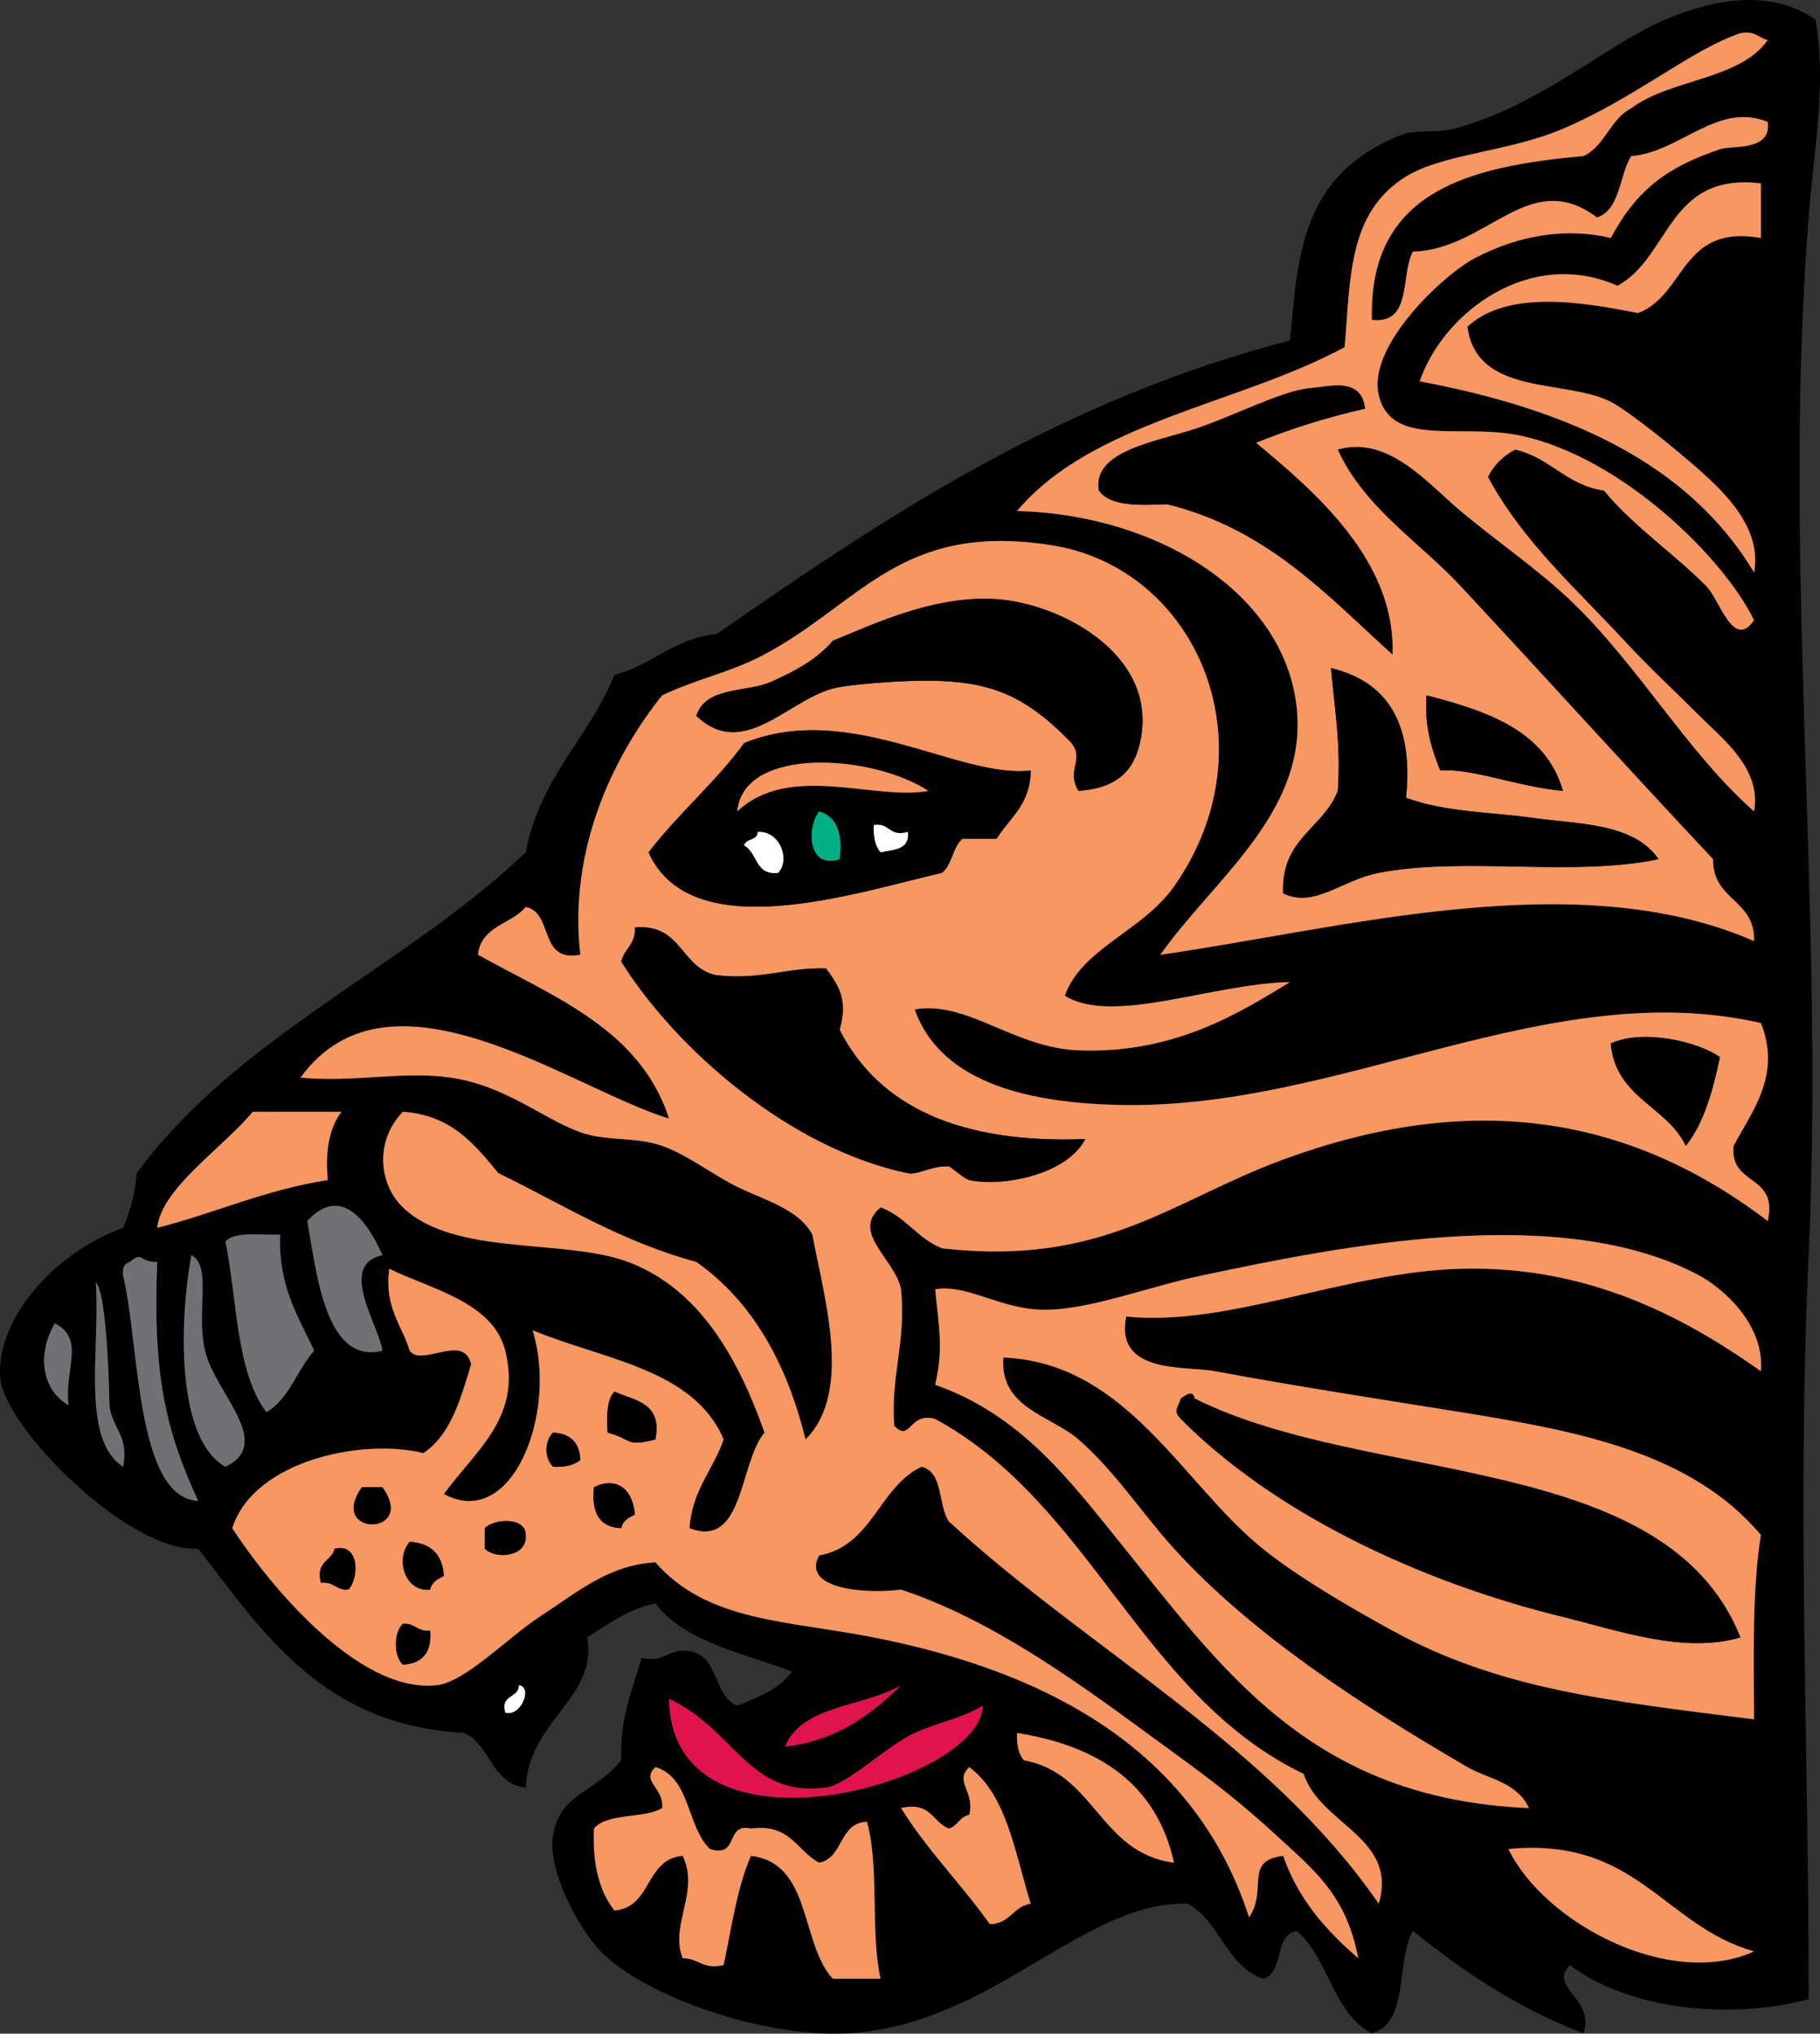
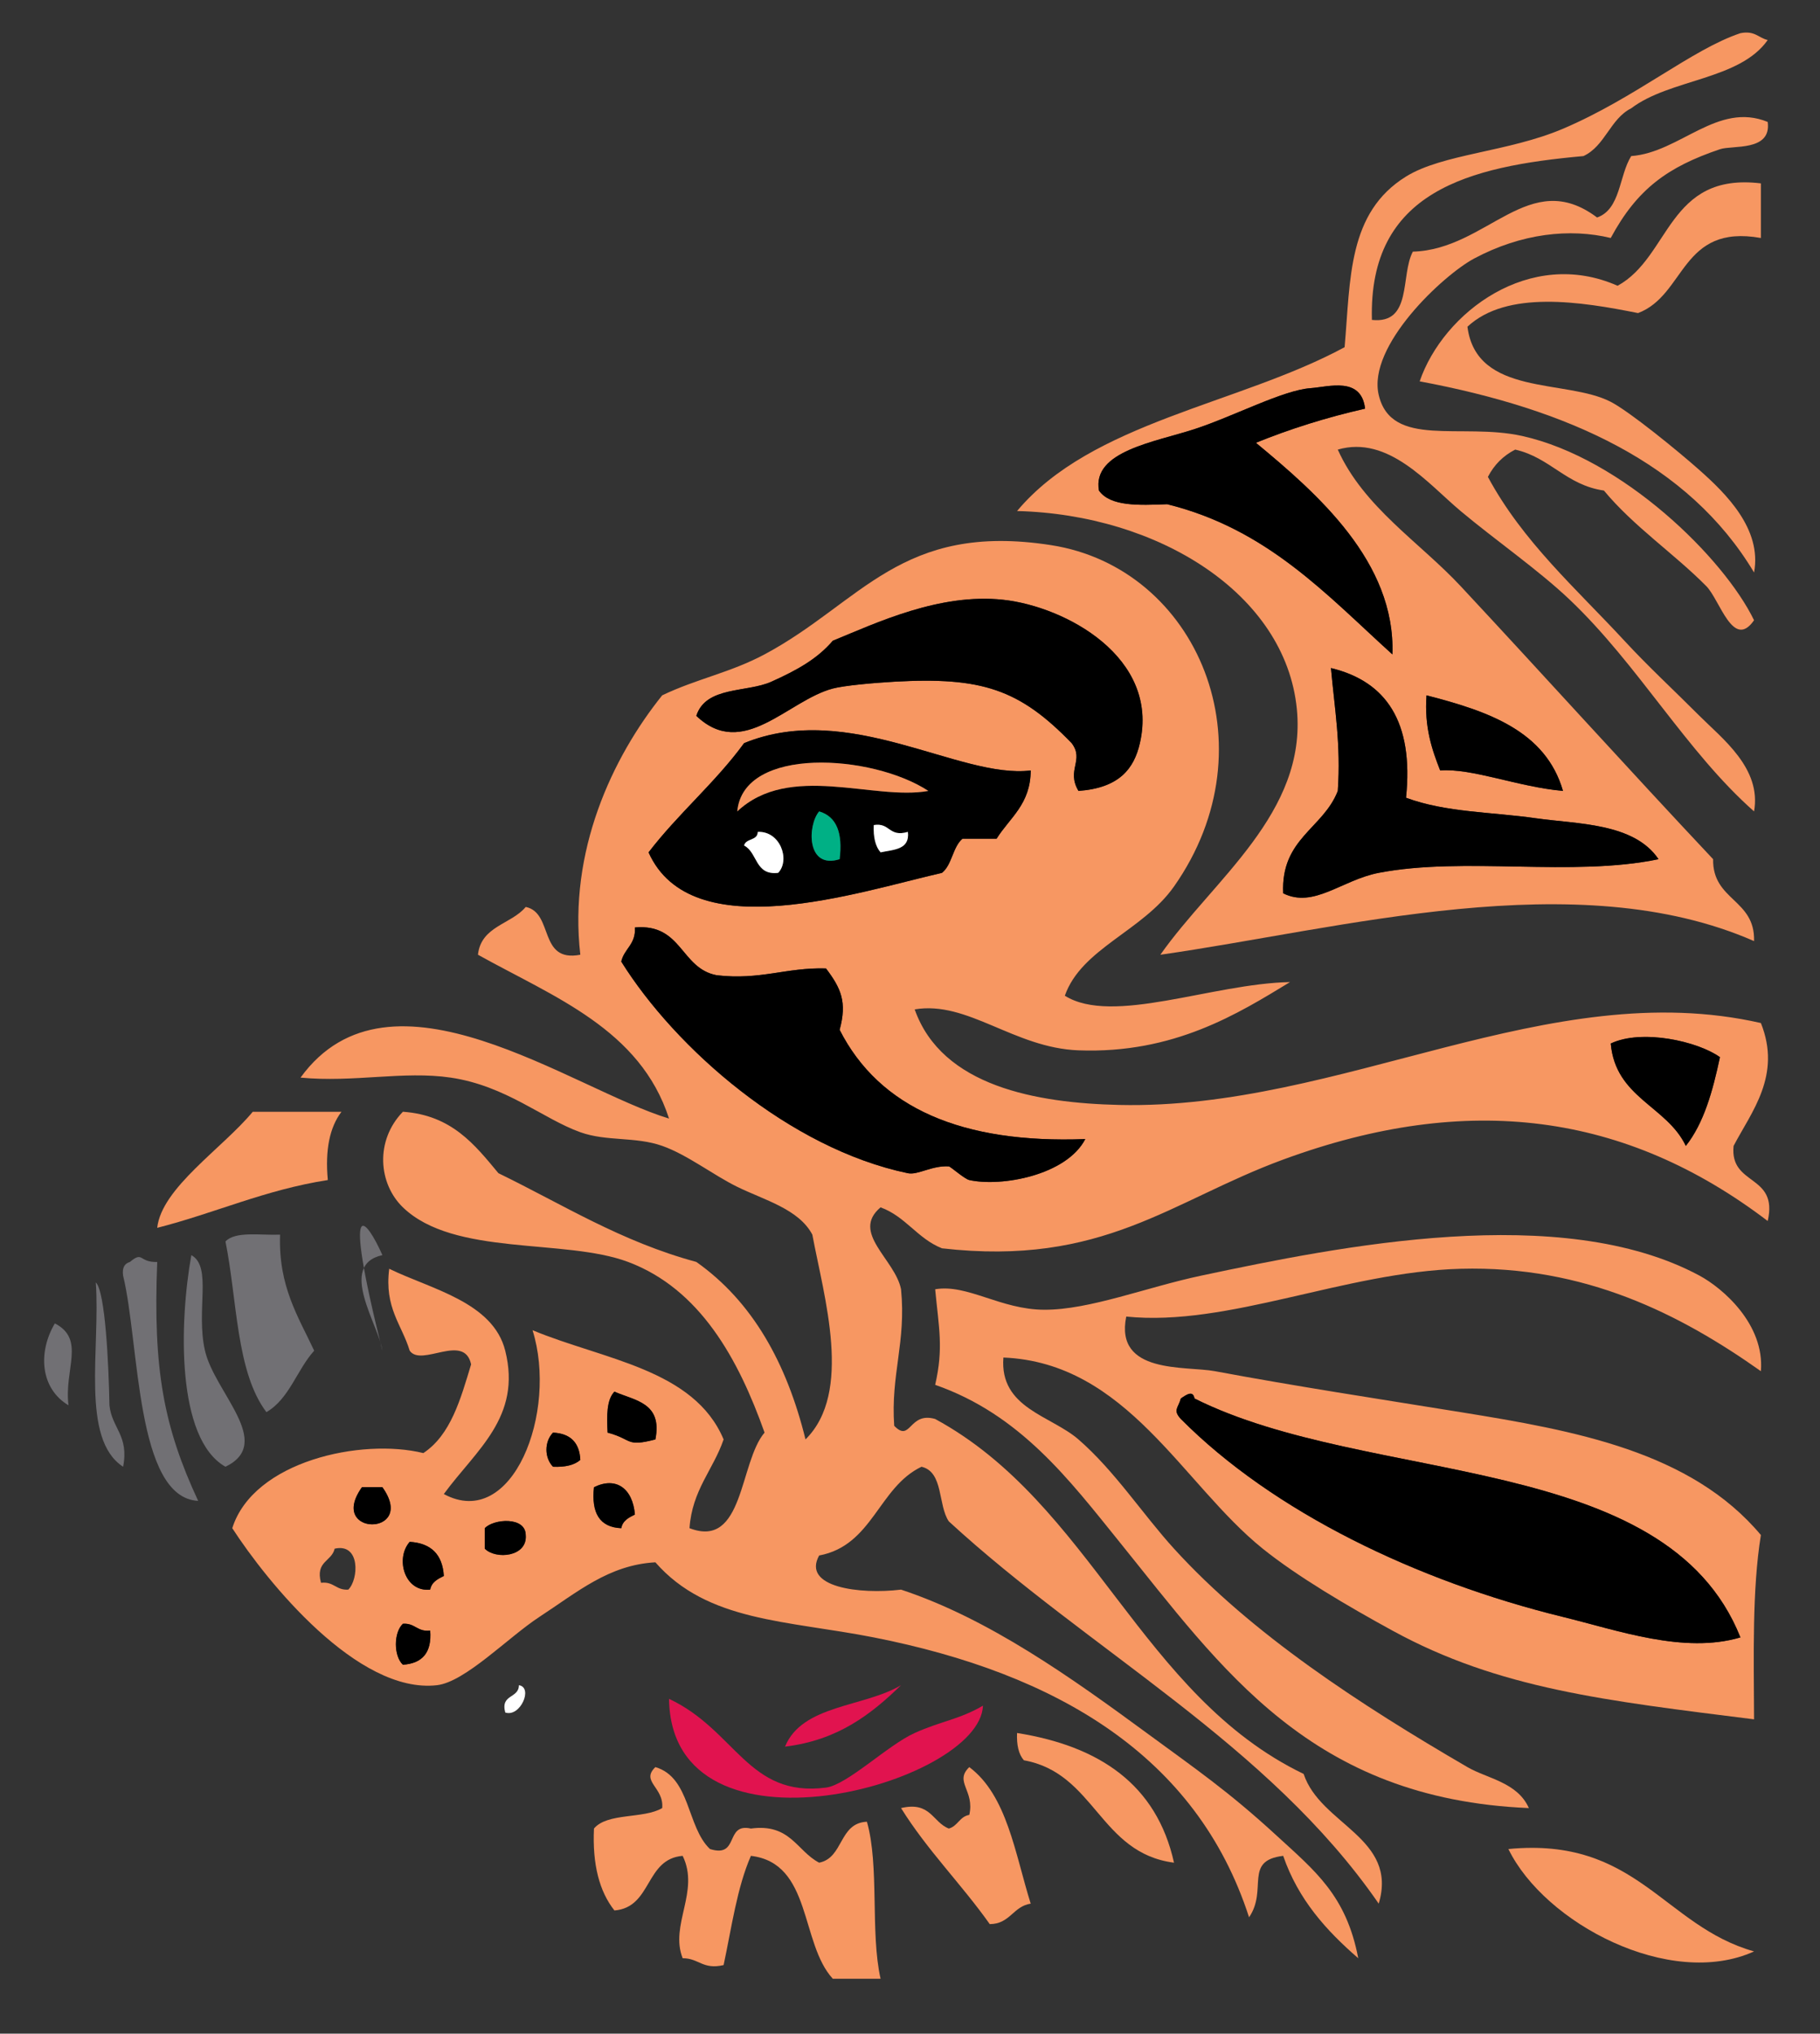
<svg xmlns="http://www.w3.org/2000/svg" version="1.1" id="tiger_head_xA0_Image_1_" x="0px" y="0px" width="213.02px" height="237.944px" viewBox="0 0 213.02 237.944" style="enable-background:new 0 0 213.02 237.944;" xml:space="preserve">
  <rect x="0" y="0" width="213.02" height="237.944" fill="#333333" stroke="none" />
  <g>
-     <path style="fill-rule:evenodd;clip-rule:evenodd;" d="M212.491,2.287c1.303,7.356-0.13,14.792-0.799,23.163   c-3.161,39.548,1.889,80.799,0,121.405c-1.391,29.9,0.05,59.04,0,87.062c-9.15,2.428-20.974,1.28-27.955-3.994   c-2.575,2.628,2.99,3.893,1.598,7.987c-7.718-2.932-14.057-7.243-19.969-11.98c-2.016,3.574-0.396,10.786-4.792,11.98   c-4.577-2.345-5.06-8.785-8.786-11.98c-2.76,0.436-1.4,4.989-3.993,5.591c-4.301-1.557-5.001-6.714-8.786-8.786   c-12.37-0.338-22.937,14.327-39.936,15.176c-9.804,0.489-23.652-4.331-28.754-9.585c-2.594-2.671-6.252-9.447-5.591-13.578   c0.793-4.957,4.837-4.891,7.987-8.786c-0.187-4.979,1.302-8.282,2.396-11.98c2.771,0.641,3.07-1.189,5.591-0.799   c3.461,0.532,2.754,5.233,5.591,6.39c2.47-0.991,4.953-1.97,6.39-3.993c-5.775-2.212-12.548-3.426-15.974-7.987   c-3.276,0.717-5.544,2.443-7.987,3.993c1.347,6.99-6.879,9.742-7.188,17.572c-4.053-0.474-4.079-4.974-7.188-6.39   c-16.643-0.93-23.468-11.677-31.15-21.565c-8.136,0.486-22.703-14.203-23.163-19.969c-0.571-7.153,6.794-14.903,14.377-17.571   c0.788-1.875,1.401-3.924,1.597-6.39c11.699-15.99,31.324-24.055,45.527-37.54c1.635-8.749,7.392-13.375,10.383-20.767   c4.457-1.134,6.91-4.272,11.981-4.792c19.954-13.859,40.246-27.38,67.092-34.345c0.933-10.087,1.307-19.204,12.779-23.961   c1.867-0.774,4.329-0.263,6.391-0.799c9.888-2.571,18.014-9.938,24.76-12.78C200.815-0.197,207.297-1.28,212.491,2.287z    M203.705,3.884c-5.683,1.893-12.278,7.571-20.767,11.182c-6.402,2.724-14.07,2.929-18.371,5.591   c-6.838,4.233-6.487,11.969-7.188,19.968c-12.447,6.722-29.602,8.736-38.338,19.169c16.512,0.41,31.419,9.664,32.747,23.163   c1.197,12.172-9.81,19.977-15.975,28.754c21.207-3.024,48.719-10.703,69.489-1.597c0.138-4.931-4.873-4.712-4.793-9.585   c-10.171-10.814-19.849-21.546-29.553-31.949c-4.775-5.12-11.355-9.242-14.377-15.975c5.914-1.713,10.551,3.982,14.377,7.189   c4.107,3.44,9.092,6.878,12.78,10.383c8.033,7.636,13.643,17.767,21.565,24.76c0.901-5.035-3.724-8.512-6.39-11.182   c-3.115-3.119-5.979-5.748-8.786-8.786c-5.604-6.064-11.893-11.579-15.975-19.169c0.722-1.408,1.787-2.474,3.195-3.195   c4.12,0.938,5.96,4.158,10.383,4.792c3.486,4.207,8.264,7.418,11.981,11.182c1.607,1.628,3.141,7.512,5.591,3.994   c-3.526-7.28-15.391-18.962-27.157-21.565c-7.105-1.572-15.292,1.485-16.772-4.792c-1.354-5.733,7.525-14.026,11.182-15.974   c5.532-2.947,11.207-3.55,15.975-2.396c3.091-5.738,6.653-8.309,12.779-10.383c1.478-0.5,6.059,0.292,5.592-3.195   c-5.88-2.404-10.261,3.573-15.975,3.994c-1.438,2.29-1.231,6.223-3.994,7.188c-7.954-5.98-12.829,3.751-21.565,3.994   c-1.479,2.78-0.025,8.495-4.792,7.987c-0.407-15.05,11.326-17.96,24.761-19.169c2.543-1.184,3.114-4.34,5.591-5.591   c4.54-3.446,12.681-3.294,15.975-7.987C205.82,4.432,205.374,3.546,203.705,3.884z M166.165,44.619   c17.271,3.229,31.46,9.541,39.138,22.364c0.949-5.091-3.31-9.246-6.39-11.981c-2.593-2.302-8.18-6.846-10.384-7.987   c-5.2-2.693-15.726-0.598-16.773-8.786c4.615-4.314,13.302-2.938,19.969-1.597c5.603-2.119,4.978-10.464,14.377-8.786   c0-2.13,0-4.26,0-6.39c-10.907-1.322-10.577,8.592-16.773,11.981C179.085,28.901,168.936,36.538,166.165,44.619z M137.411,103.725   c11.6-16.503,2.739-37.268-14.377-39.936c-17.599-2.744-22.216,6.725-33.546,12.779c-4.02,2.148-7.94,2.856-11.981,4.792   c-5.876,7.32-10.984,18.252-9.584,30.351c-4.945,0.951-3.083-4.904-6.39-5.591c-1.687,2.04-5.229,2.227-5.591,5.591   c8.892,4.953,18.986,8.703,22.364,19.17c-11.39-3.438-32.618-19.278-43.131-4.793c6.233,0.597,12.04-0.812,17.572,0   c6.473,0.95,10.807,4.825,15.176,6.39c3.08,1.104,6.438,0.488,9.584,1.598c2.946,1.039,5.979,3.417,8.786,4.792   c3.172,1.555,7.199,2.594,8.786,5.592c1.372,7.342,4.76,18.465-0.799,23.961c-2.21-8.972-6.225-16.139-12.78-20.767   c-8.806-2.376-15.639-6.725-23.163-10.383c-2.78-3.345-5.462-6.786-11.182-7.188c-3.276,3.383-2.871,8.407,0,11.182   c5.973,5.773,18.929,3.606,26.358,6.39c8.443,3.164,12.934,11.404,15.974,19.969c-2.97,3.48-2.394,13.657-8.786,11.182   c0.313-4.479,2.772-6.812,3.993-10.384c-3.464-8.25-14.096-9.333-22.364-12.779c2.999,9.549-2.333,23.519-10.384,19.17   c3.781-5.166,9.137-8.986,7.188-16.773c-1.426-5.699-8.703-7.202-13.578-9.585c-0.587,4.581,1.469,6.519,2.396,9.585   c1.375,1.968,6.381-2.131,7.188,1.598c-1.234,4.09-2.388,8.262-5.591,10.383c-7.22-1.782-19.882,0.933-22.364,8.786   c4.07,6.279,14.691,19.438,23.962,18.371c3.31-0.382,8.352-5.618,11.98-7.987c4.483-2.928,8.134-6.085,13.579-6.391   c6.104,6.978,15.391,6.784,25.559,8.786c21.423,4.218,37.817,13.85,43.93,32.748c2.223-3.242-0.671-6.638,3.993-7.188   c1.777,5.146,5.078,8.766,8.786,11.98c-1.403-7.363-5.058-10.217-9.585-14.377c-5.579-5.128-9.403-7.747-15.176-11.98   c-8.744-6.414-18.463-13.377-28.753-16.773c-4.82,0.584-11.645-0.269-9.585-3.993c6.28-1.176,6.934-7.977,11.981-10.384   c2.593,0.602,1.905,4.484,3.195,6.39c16.503,15.18,37.372,25.993,50.319,44.729c2.306-7.715-6.833-9.233-8.786-15.176   c-19.048-9.173-24.832-31.611-43.131-41.533c-3.091-0.886-2.842,2.823-4.792,0.799c-0.425-6.017,1.414-9.769,0.799-15.975   c-0.69-3.506-5.922-6.624-2.396-9.585c2.933,1.062,4.322,3.665,7.189,4.793c18.863,2.155,26.767-5.545,39.936-10.384   c21.662-7.96,40.094-5.449,56.71,7.188c1.269-5.529-4.472-4.049-3.994-8.786c2.072-3.965,5.656-8.235,3.195-14.377   c-24.861-5.665-49.115,10.178-75.08,9.585c-9.692-0.222-20.784-2.169-23.962-11.182c6.215-1.044,11.613,4.506,19.17,4.792   c11.174,0.423,18.698-4.303,24.76-7.987c-9.112,0.176-20.782,5.088-26.357,1.597C126.567,110.977,133.744,108.942,137.411,103.725z    M29.584,130.083c-3.539,4.269-10.675,8.909-11.182,13.578c6.793-1.727,12.595-4.444,19.968-5.591   c-0.33-3.525,0.217-6.173,1.598-7.987C36.506,130.083,33.045,130.083,29.584,130.083z M35.974,142.862   c1.118,6.429,2.225,16.819,8.786,15.176c-0.383-2.936-5.307-10.023,0-11.183C42.943,142.766,39.894,138.623,35.974,142.862z    M26.389,145.258c1.386,6.867,1.236,15.271,4.792,19.968c2.691-1.568,3.567-4.953,5.591-7.188   c-1.865-3.992-4.199-7.517-3.994-13.578C30.478,144.554,27.55,144.023,26.389,145.258z M198.913,149.251   c-16.183-8.698-42.173-3.418-58.307,0c-6.427,1.361-13.056,4.009-18.371,3.994c-5.128-0.015-9.008-3.044-12.779-2.396   c0.43,4.541,0.993,6.855,0,11.182c9.948,3.468,15.677,11.081,21.565,18.371c12.062,14.93,22.39,30.07,47.923,31.15   c-1.332-3.021-4.888-3.455-7.188-4.793c-12.499-7.271-25.264-15.573-34.345-25.559c-3.688-4.056-6.91-9.068-11.182-12.78   c-3.228-2.804-9.255-3.658-8.786-9.584c14.47,0.6,20.943,14.795,30.352,22.364c4.058,3.265,9.93,6.715,15.176,9.584   c12.476,6.825,24.959,8.198,42.332,10.384c-0.03-7.485-0.235-15.145,0.799-21.565c-8.197-9.772-21.746-12.214-35.145-14.377   c-10.109-1.633-19.143-3.001-28.754-4.792c-3.428-0.64-11.764,0.393-10.383-6.391c11.925,1.218,25.589-5.226,39.137-5.591   c14.571-0.393,25.734,5.331,35.145,11.981C206.55,154.923,201.614,150.704,198.913,149.251z M15.207,147.654   c-0.622,0.177-0.928,0.669-0.798,1.598c1.941,7.971,1.449,25.994,8.786,26.357c-4.024-8.665-5.293-15.317-4.792-27.955   C16.223,147.726,16.794,146.324,15.207,147.654z M26.389,171.616c5.76-2.788-1.266-8.659-2.396-13.578   c-1.088-4.74,0.875-9.811-1.598-11.183C20.989,154.659,20.599,168.347,26.389,171.616z M14.408,171.616   c0.717-3.646-1.33-4.527-1.598-7.188c-0.088-4.721-0.483-13.34-1.598-14.377C11.761,157.755,9.403,168.368,14.408,171.616z    M8.018,164.427c-0.529-4.226,2.021-7.707-1.597-9.585C4.413,158.237,4.726,162.471,8.018,164.427z M59.136,200.37   c1.771,0.591,3.291-2.943,1.598-3.194C60.724,198.762,58.555,198.191,59.136,200.37z M91.884,204.364   c6.179-0.743,10.068-3.777,13.579-7.188C101.125,199.759,93.888,199.445,91.884,204.364z M115.047,199.571   c-2.745,1.61-4.913,1.81-7.987,3.195c-3.172,1.43-7.888,6.066-10.383,6.39c-9.126,1.183-10.549-6.723-18.371-10.384   C78.58,218.671,114.733,208.777,115.047,199.571z M119.839,205.96c8.354,1.497,8.846,10.856,17.572,11.981   c-2.033-9.148-8.724-13.641-18.37-15.176C118.98,204.157,119.219,205.25,119.839,205.96z M77.507,211.552   c-2.173,1.288-6.41,0.512-7.987,2.396c-0.193,4.187,0.629,7.357,2.396,9.585c4.433-0.36,3.555-6.03,7.987-6.39   c2.034,4.175-1.545,8.071,0,11.98c1.881-0.018,2.352,1.376,4.792,0.799c0.936-4.389,1.57-9.079,3.195-12.779   c7.147,0.84,5.756,10.218,9.584,14.377c1.864,0,3.728,0,5.591,0c-1.22-5.436-0.121-13.19-1.597-18.371   c-3.309,0.152-2.704,4.219-5.591,4.793c-2.626-1.368-3.373-4.614-7.987-3.994c-3.093-0.696-1.305,3.487-4.792,2.396   c-2.737-2.588-2.266-8.384-6.39-9.585C74.948,208.446,77.733,209.121,77.507,211.552z M113.449,212.35   c-1.14,0.191-1.347,1.315-2.396,1.598c-1.919-0.743-2.115-3.21-5.591-2.396c3.061,4.926,7.073,8.901,10.383,13.578   c2.384-0.013,2.716-2.077,4.792-2.396c-1.841-5.88-2.771-12.67-7.188-15.975C111.648,208.487,114.11,209.484,113.449,212.35z    M205.303,228.325c-10.592-2.986-13.723-13.434-28.754-11.98C180.79,225.05,195.469,232.775,205.303,228.325z" />
    <path style="fill-rule:evenodd;clip-rule:evenodd;fill:#F79762;" d="M206.9,4.683c-3.294,4.693-11.435,4.541-15.975,7.987   c-2.477,1.251-3.048,4.408-5.591,5.591c-13.435,1.209-25.168,4.119-24.761,19.169c4.767,0.507,3.312-5.207,4.792-7.987   c8.736-0.243,13.611-9.974,21.565-3.994c2.763-0.965,2.556-4.899,3.994-7.188c5.714-0.42,10.095-6.397,15.975-3.994   c0.467,3.487-4.114,2.694-5.592,3.195c-6.126,2.074-9.688,4.646-12.779,10.383c-4.768-1.154-10.442-0.551-15.975,2.396   c-3.656,1.948-12.535,10.241-11.182,15.974c1.48,6.277,9.667,3.221,16.772,4.792c11.767,2.603,23.631,14.285,27.157,21.565   c-2.45,3.519-3.983-2.365-5.591-3.994c-3.718-3.764-8.495-6.975-11.981-11.182c-4.423-0.635-6.263-3.854-10.383-4.792   c-1.408,0.722-2.474,1.787-3.195,3.195c4.082,7.59,10.37,13.104,15.975,19.169c2.808,3.039,5.671,5.667,8.786,8.786   c2.666,2.67,7.291,6.147,6.39,11.182c-7.923-6.994-13.532-17.125-21.565-24.76c-3.688-3.505-8.673-6.943-12.78-10.383   c-3.826-3.207-8.463-8.902-14.377-7.189c3.021,6.732,9.602,10.855,14.377,15.975c9.704,10.402,19.382,21.135,29.553,31.949   c-0.08,4.873,4.931,4.654,4.793,9.585c-20.771-9.106-48.282-1.427-69.489,1.597c6.165-8.777,17.172-16.582,15.975-28.754   c-1.328-13.499-16.235-22.753-32.747-23.163c8.736-10.433,25.891-12.448,38.338-19.169c0.701-8,0.351-15.735,7.188-19.968   c4.301-2.662,11.969-2.867,18.371-5.591c8.488-3.611,15.084-9.289,20.767-11.182C205.374,3.546,205.82,4.432,206.9,4.683z    M153.386,45.417c-3.227,0.233-9,3.299-13.578,4.792c-4.682,1.527-11.997,2.585-11.183,7.188c1.321,1.874,4.66,1.73,7.987,1.598   c11.743,2.9,18.671,10.616,26.358,17.572c0.391-10.821-8.816-18.839-15.975-24.76c3.976-1.616,8.225-2.958,12.779-3.994   C159.331,44.026,155.52,45.264,153.386,45.417z M156.58,92.542c-1.706,4.417-6.687,5.56-6.39,11.98   c3.598,1.786,6.85-1.56,11.183-2.396c10.004-1.931,22.649,0.511,32.747-1.598c-2.881-4.274-9.547-4.096-14.377-4.792   c-5.118-0.737-10.478-0.659-15.176-2.396c0.92-8.906-2.348-13.626-8.785-15.175C156.191,82.814,156.963,87.102,156.58,92.542z    M168.562,90.146c3.772-0.282,9.039,1.912,14.377,2.396c-2.027-7.025-8.771-9.333-15.975-11.182   C166.702,85.083,167.587,87.659,168.562,90.146z" />
    <path style="fill-rule:evenodd;clip-rule:evenodd;" d="M159.775,47.814c-4.555,1.036-8.804,2.378-12.779,3.994   c7.158,5.921,16.365,13.939,15.975,24.76c-7.688-6.956-14.615-14.672-26.358-17.572c-3.327,0.132-6.666,0.276-7.987-1.598   c-0.814-4.603,6.501-5.661,11.183-7.188c4.578-1.494,10.352-4.56,13.578-4.792C155.52,45.264,159.331,44.026,159.775,47.814z" />
    <path style="fill-rule:evenodd;clip-rule:evenodd;fill:#F79762;" d="M124.632,116.504c5.575,3.491,17.245-1.421,26.357-1.597   c-6.062,3.685-13.586,8.41-24.76,7.987c-7.557-0.286-12.955-5.837-19.17-4.792c3.178,9.013,14.27,10.96,23.962,11.182   c25.965,0.593,50.219-15.25,75.08-9.585c2.461,6.142-1.123,10.412-3.195,14.377c-0.478,4.737,5.263,3.257,3.994,8.786   c-16.616-12.638-35.048-15.148-56.71-7.188c-13.169,4.839-21.072,12.539-39.936,10.384c-2.867-1.128-4.256-3.731-7.189-4.793   c-3.525,2.961,1.707,6.079,2.396,9.585c0.615,6.206-1.224,9.958-0.799,15.975c1.951,2.024,1.702-1.685,4.792-0.799   c18.299,9.922,24.083,32.36,43.131,41.533c1.953,5.942,11.092,7.461,8.786,15.176c-12.947-18.735-33.816-29.549-50.319-44.729   c-1.29-1.905-0.603-5.788-3.195-6.39c-5.047,2.407-5.701,9.208-11.981,10.384c-2.06,3.725,4.765,4.577,9.585,3.993   c10.291,3.396,20.009,10.359,28.753,16.773c5.772,4.233,9.597,6.853,15.176,11.98c4.527,4.16,8.182,7.014,9.585,14.377   c-3.708-3.215-7.009-6.835-8.786-11.98c-4.664,0.551-1.771,3.946-3.993,7.188c-6.112-18.898-22.507-28.53-43.93-32.748   c-10.168-2.002-19.455-1.809-25.559-8.786c-5.445,0.306-9.096,3.463-13.579,6.391c-3.628,2.369-8.67,7.605-11.98,7.987   c-9.271,1.066-19.892-12.092-23.962-18.371c2.482-7.854,15.144-10.568,22.364-8.786c3.203-2.121,4.357-6.293,5.591-10.383   c-0.808-3.729-5.813,0.37-7.188-1.598c-0.927-3.066-2.983-5.004-2.396-9.585c4.875,2.383,12.152,3.886,13.578,9.585   c1.949,7.787-3.408,11.607-7.188,16.773c8.051,4.349,13.383-9.621,10.384-19.17c8.268,3.446,18.9,4.529,22.364,12.779   c-1.221,3.571-3.68,5.904-3.993,10.384c6.392,2.476,5.815-7.701,8.786-11.182c-3.04-8.564-7.531-16.805-15.974-19.969   c-7.429-2.783-20.385-0.616-26.358-6.39c-2.871-2.774-3.276-7.799,0-11.182c5.72,0.402,8.402,3.844,11.182,7.188   c7.524,3.658,14.356,8.007,23.163,10.383c6.555,4.628,10.57,11.795,12.78,20.767c5.559-5.496,2.171-16.619,0.799-23.961   c-1.587-2.998-5.614-4.037-8.786-5.592c-2.807-1.375-5.84-3.753-8.786-4.792c-3.147-1.109-6.504-0.494-9.584-1.598   c-4.369-1.564-8.703-5.439-15.176-6.39c-5.532-0.812-11.339,0.597-17.572,0c10.513-14.485,31.741,1.354,43.131,4.793   c-3.378-10.467-13.472-14.217-22.364-19.17c0.363-3.364,3.904-3.551,5.591-5.591c3.307,0.687,1.445,6.542,6.39,5.591   c-1.399-12.099,3.708-23.031,9.584-30.351c4.041-1.937,7.961-2.644,11.981-4.792c11.33-6.054,15.948-15.523,33.546-12.779   c17.116,2.668,25.977,23.433,14.377,39.936C133.744,108.942,126.567,110.977,124.632,116.504z M133.418,86.951   c2.307-10.057-8.71-15.972-15.975-16.773c-7.454-0.822-14.888,2.712-19.968,4.792c-1.826,2.128-4.15,3.425-7.188,4.792   c-2.878,1.295-7.668,0.498-8.786,3.994c5.465,5.23,10.702-1.805,15.975-3.195c1.342-0.354,4.766-0.662,7.188-0.799   c10.247-0.579,14.657,0.878,20.767,7.188c1.518,1.999-0.663,3.137,0.799,5.591C130.995,92.192,132.728,89.96,133.418,86.951z    M87.092,86.951c-3.368,4.62-7.72,8.254-11.182,12.78c5.027,11.214,24.514,4.636,34.345,2.396c1.185-0.945,1.242-3.017,2.396-3.994   c1.332,0,2.663,0,3.994,0c1.533-2.46,3.975-4.012,3.993-7.987C112.3,91.176,99.4,81.911,87.092,86.951z M72.715,112.51   c6.338,10.145,19.652,21.865,33.546,24.761c1.171,0.244,2.809-0.919,4.792-0.799c0.194,0.012,1.824,1.47,2.396,1.598   c3.747,0.833,11.377-0.553,13.578-4.793c-14.389,0.545-24.084-3.604-28.753-12.779c0.885-3.261,0.164-4.858-1.598-7.188   c-4.66-0.134-7.658,1.394-12.779,0.799c-4.262-0.797-4.038-6.08-9.585-5.591C74.436,110.504,73.058,110.989,72.715,112.51z    M188.529,122.095c0.556,6.366,6.554,7.291,8.786,11.98c2.119-2.673,3.155-6.43,3.993-10.383   C198.699,121.821,192.155,120.37,188.529,122.095z M71.117,167.623c2.968,0.794,2.088,1.705,5.591,0.798   c0.854-4.314-2.389-4.533-4.792-5.591C70.996,163.774,71.012,165.653,71.117,167.623z M64.728,171.616   c1.391,0.06,2.484-0.179,3.195-0.799c-0.098-2.032-1.163-3.098-3.195-3.194C63.703,168.671,63.703,170.567,64.728,171.616z    M69.52,174.012c-0.319,2.981,0.638,4.687,3.195,4.792c0.169-0.896,0.886-1.243,1.597-1.598   C74.05,174.115,72.075,172.741,69.52,174.012z M44.759,174.012c-0.798,0-1.597,0-2.396,0   C38.234,179.802,48.888,179.802,44.759,174.012z M56.74,178.804c0,0.799,0,1.598,0,2.396c1.294,1.307,5.016,0.962,4.792-1.598   C61.517,177.414,57.765,177.706,56.74,178.804z M50.351,185.993c0.169-0.896,0.886-1.243,1.597-1.598   c-0.153-2.509-1.484-3.841-3.994-3.993C46.231,182.36,47.359,186.309,50.351,185.993z M37.571,185.194   c1.51-0.179,1.762,0.9,3.195,0.799c1.229-1.217,1.423-5.477-1.597-4.792C38.828,182.724,36.886,182.646,37.571,185.194z    M47.156,194.779c2.247-0.149,3.403-1.39,3.195-3.994c-1.51,0.18-1.762-0.899-3.195-0.798   C46.063,191.007,46.063,193.757,47.156,194.779z" />
    <path style="fill-rule:evenodd;clip-rule:evenodd;" d="M126.229,92.542c-1.462-2.455,0.719-3.592-0.799-5.591   c-6.11-6.31-10.521-7.768-20.767-7.188c-2.422,0.137-5.847,0.445-7.188,0.799c-5.272,1.39-10.51,8.425-15.975,3.195   c1.118-3.496,5.908-2.698,8.786-3.994c3.039-1.367,5.362-2.664,7.188-4.792c5.08-2.08,12.514-5.614,19.968-4.792   c7.265,0.801,18.281,6.716,15.975,16.773C132.728,89.96,130.995,92.192,126.229,92.542z" />
    <path style="fill-rule:evenodd;clip-rule:evenodd;" d="M155.782,78.166c6.438,1.549,9.705,6.269,8.785,15.175   c4.698,1.737,10.058,1.659,15.176,2.396c4.83,0.696,11.496,0.518,14.377,4.792c-10.098,2.109-22.743-0.333-32.747,1.598   c-4.333,0.836-7.585,4.182-11.183,2.396c-0.297-6.421,4.684-7.563,6.39-11.98C156.963,87.102,156.191,82.814,155.782,78.166z" />
    <path style="fill-rule:evenodd;clip-rule:evenodd;" d="M166.964,81.36c7.203,1.849,13.947,4.157,15.975,11.182   c-5.338-0.484-10.604-2.679-14.377-2.396C167.587,87.659,166.702,85.083,166.964,81.36z" />
    <path style="fill-rule:evenodd;clip-rule:evenodd;" d="M120.638,90.146c-0.019,3.975-2.46,5.527-3.993,7.987   c-1.331,0-2.662,0-3.994,0c-1.153,0.977-1.211,3.048-2.396,3.994c-9.831,2.24-29.318,8.818-34.345-2.396   c3.462-4.525,7.814-8.16,11.182-12.78C99.4,81.911,112.3,91.176,120.638,90.146z M86.293,94.938   c6.116-5.754,15.966-1.233,22.364-2.396C102.1,88.233,86.99,87.256,86.293,94.938z M98.274,100.529   c0.379-3.042-0.339-4.986-2.396-5.591C94.494,96.557,94.37,101.758,98.274,100.529z M103.066,99.731   c1.528-0.336,3.438-0.29,3.195-2.396c-2.258,0.66-2.069-1.125-3.994-0.798C102.208,97.927,102.446,99.02,103.066,99.731z    M87.092,98.932c1.593,0.803,1.26,3.532,3.994,3.195c1.436-1.531,0.224-4.918-2.396-4.792C88.68,98.39,87.289,98.064,87.092,98.932   z" />
    <path style="fill-rule:evenodd;clip-rule:evenodd;fill:#F79762;" d="M108.657,92.542c-6.398,1.163-16.249-3.358-22.364,2.396   C86.99,87.256,102.1,88.233,108.657,92.542z" />
    <path style="fill-rule:evenodd;clip-rule:evenodd;fill:#00B085;" d="M95.877,94.938c2.058,0.605,2.775,2.549,2.396,5.591   C94.37,101.758,94.494,96.557,95.877,94.938z" />
    <path style="fill-rule:evenodd;clip-rule:evenodd;fill:#FFFFFF;" d="M102.268,96.536c1.924-0.327,1.736,1.458,3.994,0.798   c0.243,2.107-1.667,2.06-3.195,2.396C102.446,99.02,102.208,97.927,102.268,96.536z" />
    <path style="fill-rule:evenodd;clip-rule:evenodd;fill:#FFFFFF;" d="M88.689,97.334c2.621-0.125,3.833,3.262,2.396,4.792   c-2.733,0.337-2.4-2.392-3.994-3.195C87.289,98.064,88.68,98.39,88.689,97.334z" />
    <path style="fill-rule:evenodd;clip-rule:evenodd;" d="M74.312,108.517c5.547-0.488,5.323,4.794,9.585,5.591   c5.121,0.595,8.12-0.933,12.779-0.799c1.762,2.331,2.482,3.927,1.598,7.188c4.669,9.175,14.365,13.324,28.753,12.779   c-2.201,4.24-9.831,5.626-13.578,4.793c-0.571-0.128-2.201-1.586-2.396-1.598c-1.983-0.12-3.621,1.043-4.792,0.799   c-13.894-2.896-27.208-14.616-33.546-24.761C73.058,110.989,74.436,110.504,74.312,108.517z" />
    <path style="fill-rule:evenodd;clip-rule:evenodd;" d="M201.309,123.693c-0.838,3.953-1.874,7.71-3.993,10.383   c-2.232-4.689-8.23-5.614-8.786-11.98C192.155,120.37,198.699,121.821,201.309,123.693z" />
    <path style="fill-rule:evenodd;clip-rule:evenodd;fill:#F79762;" d="M39.967,130.083c-1.38,1.814-1.927,4.462-1.598,7.987   c-7.373,1.146-13.175,3.864-19.968,5.591c0.507-4.669,7.644-9.31,11.182-13.578C33.045,130.083,36.506,130.083,39.967,130.083z" />
-     <path style="fill-rule:evenodd;clip-rule:evenodd;fill:#717074;" d="M44.759,146.855c-5.307,1.159-0.383,8.247,0,11.183   c-6.561,1.644-7.668-8.747-8.786-15.176C39.894,138.623,42.943,142.766,44.759,146.855z" />
+     <path style="fill-rule:evenodd;clip-rule:evenodd;fill:#717074;" d="M44.759,146.855c-5.307,1.159-0.383,8.247,0,11.183   C39.894,138.623,42.943,142.766,44.759,146.855z" />
    <path style="fill-rule:evenodd;clip-rule:evenodd;fill:#717074;" d="M32.779,144.459c-0.205,6.062,2.129,9.586,3.994,13.578   c-2.024,2.235-2.9,5.62-5.591,7.188c-3.556-4.697-3.407-13.101-4.792-19.968C27.55,144.023,30.478,144.554,32.779,144.459z" />
    <path style="fill-rule:evenodd;clip-rule:evenodd;fill:#F79762;" d="M206.102,160.434c-9.41-6.65-20.573-12.374-35.145-11.981   c-13.548,0.365-27.212,6.809-39.137,5.591c-1.381,6.783,6.955,5.751,10.383,6.391c9.611,1.791,18.645,3.159,28.754,4.792   c13.398,2.163,26.947,4.604,35.145,14.377c-1.034,6.421-0.829,14.08-0.799,21.565c-17.373-2.186-29.856-3.559-42.332-10.384   c-5.246-2.869-11.118-6.319-15.176-9.584c-9.408-7.569-15.882-21.765-30.352-22.364c-0.469,5.926,5.559,6.78,8.786,9.584   c4.271,3.712,7.493,8.725,11.182,12.78c9.081,9.985,21.846,18.288,34.345,25.559c2.301,1.338,5.856,1.771,7.188,4.793   c-25.533-1.08-35.861-16.221-47.923-31.15c-5.889-7.29-11.617-14.903-21.565-18.371c0.993-4.326,0.43-6.641,0-11.182   c3.771-0.647,7.651,2.382,12.779,2.396c5.315,0.015,11.944-2.633,18.371-3.994c16.134-3.418,42.124-8.698,58.307,0   C201.614,150.704,206.55,154.923,206.102,160.434z M139.808,163.628c-0.169-0.965-0.887-0.491-1.598,0   c-0.312,1.14-0.959,1.348,0,2.396c10.815,10.886,27.637,18.978,44.729,23.163c6.456,1.581,14.152,4.354,20.767,2.396   C194.981,169.69,160.203,173.851,139.808,163.628z" />
    <path style="fill-rule:evenodd;clip-rule:evenodd;fill:#717074;" d="M18.402,147.654c-0.501,12.638,0.768,19.29,4.792,27.955   c-7.337-0.363-6.845-18.387-8.786-26.357c-0.13-0.929,0.176-1.421,0.798-1.598C16.794,146.324,16.223,147.726,18.402,147.654z" />
    <path style="fill-rule:evenodd;clip-rule:evenodd;fill:#717074;" d="M22.395,146.855c2.473,1.372,0.509,6.442,1.598,11.183   c1.13,4.919,8.156,10.79,2.396,13.578C20.599,168.347,20.989,154.659,22.395,146.855z" />
    <path style="fill-rule:evenodd;clip-rule:evenodd;fill:#717074;" d="M11.213,150.05c1.115,1.037,1.51,9.656,1.598,14.377   c0.268,2.661,2.314,3.543,1.598,7.188C9.403,168.368,11.761,157.755,11.213,150.05z" />
    <path style="fill-rule:evenodd;clip-rule:evenodd;fill:#717074;" d="M6.421,154.842c3.618,1.878,1.068,5.359,1.597,9.585   C4.726,162.471,4.413,158.237,6.421,154.842z" />
    <path style="fill-rule:evenodd;clip-rule:evenodd;" d="M71.916,162.83c2.403,1.058,5.646,1.276,4.792,5.591   c-3.503,0.907-2.624-0.004-5.591-0.798C71.012,165.653,70.996,163.774,71.916,162.83z" />
    <path style="fill-rule:evenodd;clip-rule:evenodd;" d="M203.705,191.583c-6.614,1.959-14.311-0.814-20.767-2.396   c-17.092-4.186-33.913-12.277-44.729-23.163c-0.959-1.049-0.312-1.257,0-2.396c0.711-0.491,1.429-0.965,1.598,0   C160.203,173.851,194.981,169.69,203.705,191.583z" />
    <path style="fill-rule:evenodd;clip-rule:evenodd;" d="M64.728,167.623c2.032,0.097,3.097,1.162,3.195,3.194   c-0.711,0.62-1.804,0.858-3.195,0.799C63.703,170.567,63.703,168.671,64.728,167.623z" />
    <path style="fill-rule:evenodd;clip-rule:evenodd;" d="M74.312,177.207c-0.711,0.354-1.428,0.701-1.597,1.598   c-2.557-0.105-3.514-1.811-3.195-4.792C72.075,172.741,74.05,174.115,74.312,177.207z" />
    <path style="fill-rule:evenodd;clip-rule:evenodd;" d="M42.363,174.012c0.799,0,1.598,0,2.396,0   C48.888,179.802,38.234,179.802,42.363,174.012z" />
    <path style="fill-rule:evenodd;clip-rule:evenodd;" d="M61.533,179.603c0.224,2.56-3.499,2.904-4.792,1.598   c0-0.799,0-1.598,0-2.396C57.765,177.706,61.517,177.414,61.533,179.603z" />
    <path style="fill-rule:evenodd;clip-rule:evenodd;" d="M47.954,180.402c2.51,0.152,3.841,1.484,3.994,3.993   c-0.711,0.354-1.428,0.701-1.597,1.598C47.359,186.309,46.231,182.36,47.954,180.402z" />
-     <path style="fill-rule:evenodd;clip-rule:evenodd;" d="M39.168,181.201c3.021-0.685,2.827,3.575,1.597,4.792   c-1.433,0.102-1.685-0.978-3.195-0.799C36.886,182.646,38.828,182.724,39.168,181.201z" />
    <path style="fill-rule:evenodd;clip-rule:evenodd;" d="M47.156,189.987c1.433-0.102,1.685,0.978,3.195,0.798   c0.208,2.604-0.948,3.845-3.195,3.994C46.063,193.757,46.063,191.007,47.156,189.987z" />
    <path style="fill-rule:evenodd;clip-rule:evenodd;fill:#FFFFFF;" d="M60.734,197.175c1.693,0.251,0.173,3.785-1.598,3.194   C58.555,198.191,60.724,198.762,60.734,197.175z" />
    <path style="fill-rule:evenodd;clip-rule:evenodd;fill:#E1134F;" d="M105.462,197.175c-3.51,3.411-7.399,6.445-13.579,7.188   C93.888,199.445,101.125,199.759,105.462,197.175z" />
    <path style="fill-rule:evenodd;clip-rule:evenodd;fill:#E1134F;" d="M78.306,198.772c7.822,3.661,9.244,11.566,18.371,10.384   c2.496-0.323,7.211-4.96,10.383-6.39c3.074-1.386,5.242-1.585,7.987-3.195C114.733,208.777,78.58,218.671,78.306,198.772z" />
    <path style="fill-rule:evenodd;clip-rule:evenodd;fill:#F79762;" d="M119.041,202.766c9.646,1.535,16.337,6.027,18.37,15.176   c-8.727-1.125-9.218-10.484-17.572-11.981C119.219,205.25,118.98,204.157,119.041,202.766z" />
    <path style="fill-rule:evenodd;clip-rule:evenodd;fill:#F79762;" d="M76.708,206.759c4.124,1.201,3.653,6.997,6.39,9.585   c3.487,1.091,1.7-3.093,4.792-2.396c4.614-0.62,5.361,2.626,7.987,3.994c2.887-0.574,2.283-4.641,5.591-4.793   c1.476,5.181,0.377,12.936,1.597,18.371c-1.863,0-3.727,0-5.591,0c-3.829-4.159-2.437-13.537-9.584-14.377   c-1.625,3.7-2.259,8.391-3.195,12.779c-2.44,0.577-2.911-0.816-4.792-0.799c-1.545-3.909,2.034-7.806,0-11.98   c-4.433,0.359-3.555,6.029-7.987,6.39c-1.767-2.228-2.589-5.398-2.396-9.585c1.577-1.884,5.814-1.107,7.987-2.396   C77.733,209.121,74.948,208.446,76.708,206.759z" />
    <path style="fill-rule:evenodd;clip-rule:evenodd;fill:#F79762;" d="M113.449,206.759c4.417,3.305,5.348,10.095,7.188,15.975   c-2.076,0.319-2.408,2.384-4.792,2.396c-3.311-4.677-7.322-8.652-10.383-13.578c3.476-0.814,3.672,1.652,5.591,2.396   c1.049-0.282,1.256-1.406,2.396-1.598C114.11,209.484,111.648,208.487,113.449,206.759z" />
    <path style="fill-rule:evenodd;clip-rule:evenodd;fill:#F79762;" d="M176.549,216.344c15.031-1.453,18.162,8.994,28.754,11.98   C195.469,232.775,180.79,225.05,176.549,216.344z" />
    <path style="fill-rule:evenodd;clip-rule:evenodd;fill:#F79762;" d="M189.328,33.437c6.196-3.389,5.866-13.303,16.773-11.981   c0,2.13,0,4.26,0,6.39c-9.399-1.678-8.774,6.667-14.377,8.786c-6.667-1.341-15.354-2.717-19.969,1.597   c1.048,8.188,11.573,6.093,16.773,8.786c2.204,1.142,7.791,5.686,10.384,7.987c3.08,2.735,7.339,6.89,6.39,11.981   c-7.678-12.824-21.866-19.135-39.138-22.364C168.936,36.538,179.085,28.901,189.328,33.437z" />
  </g>
</svg>